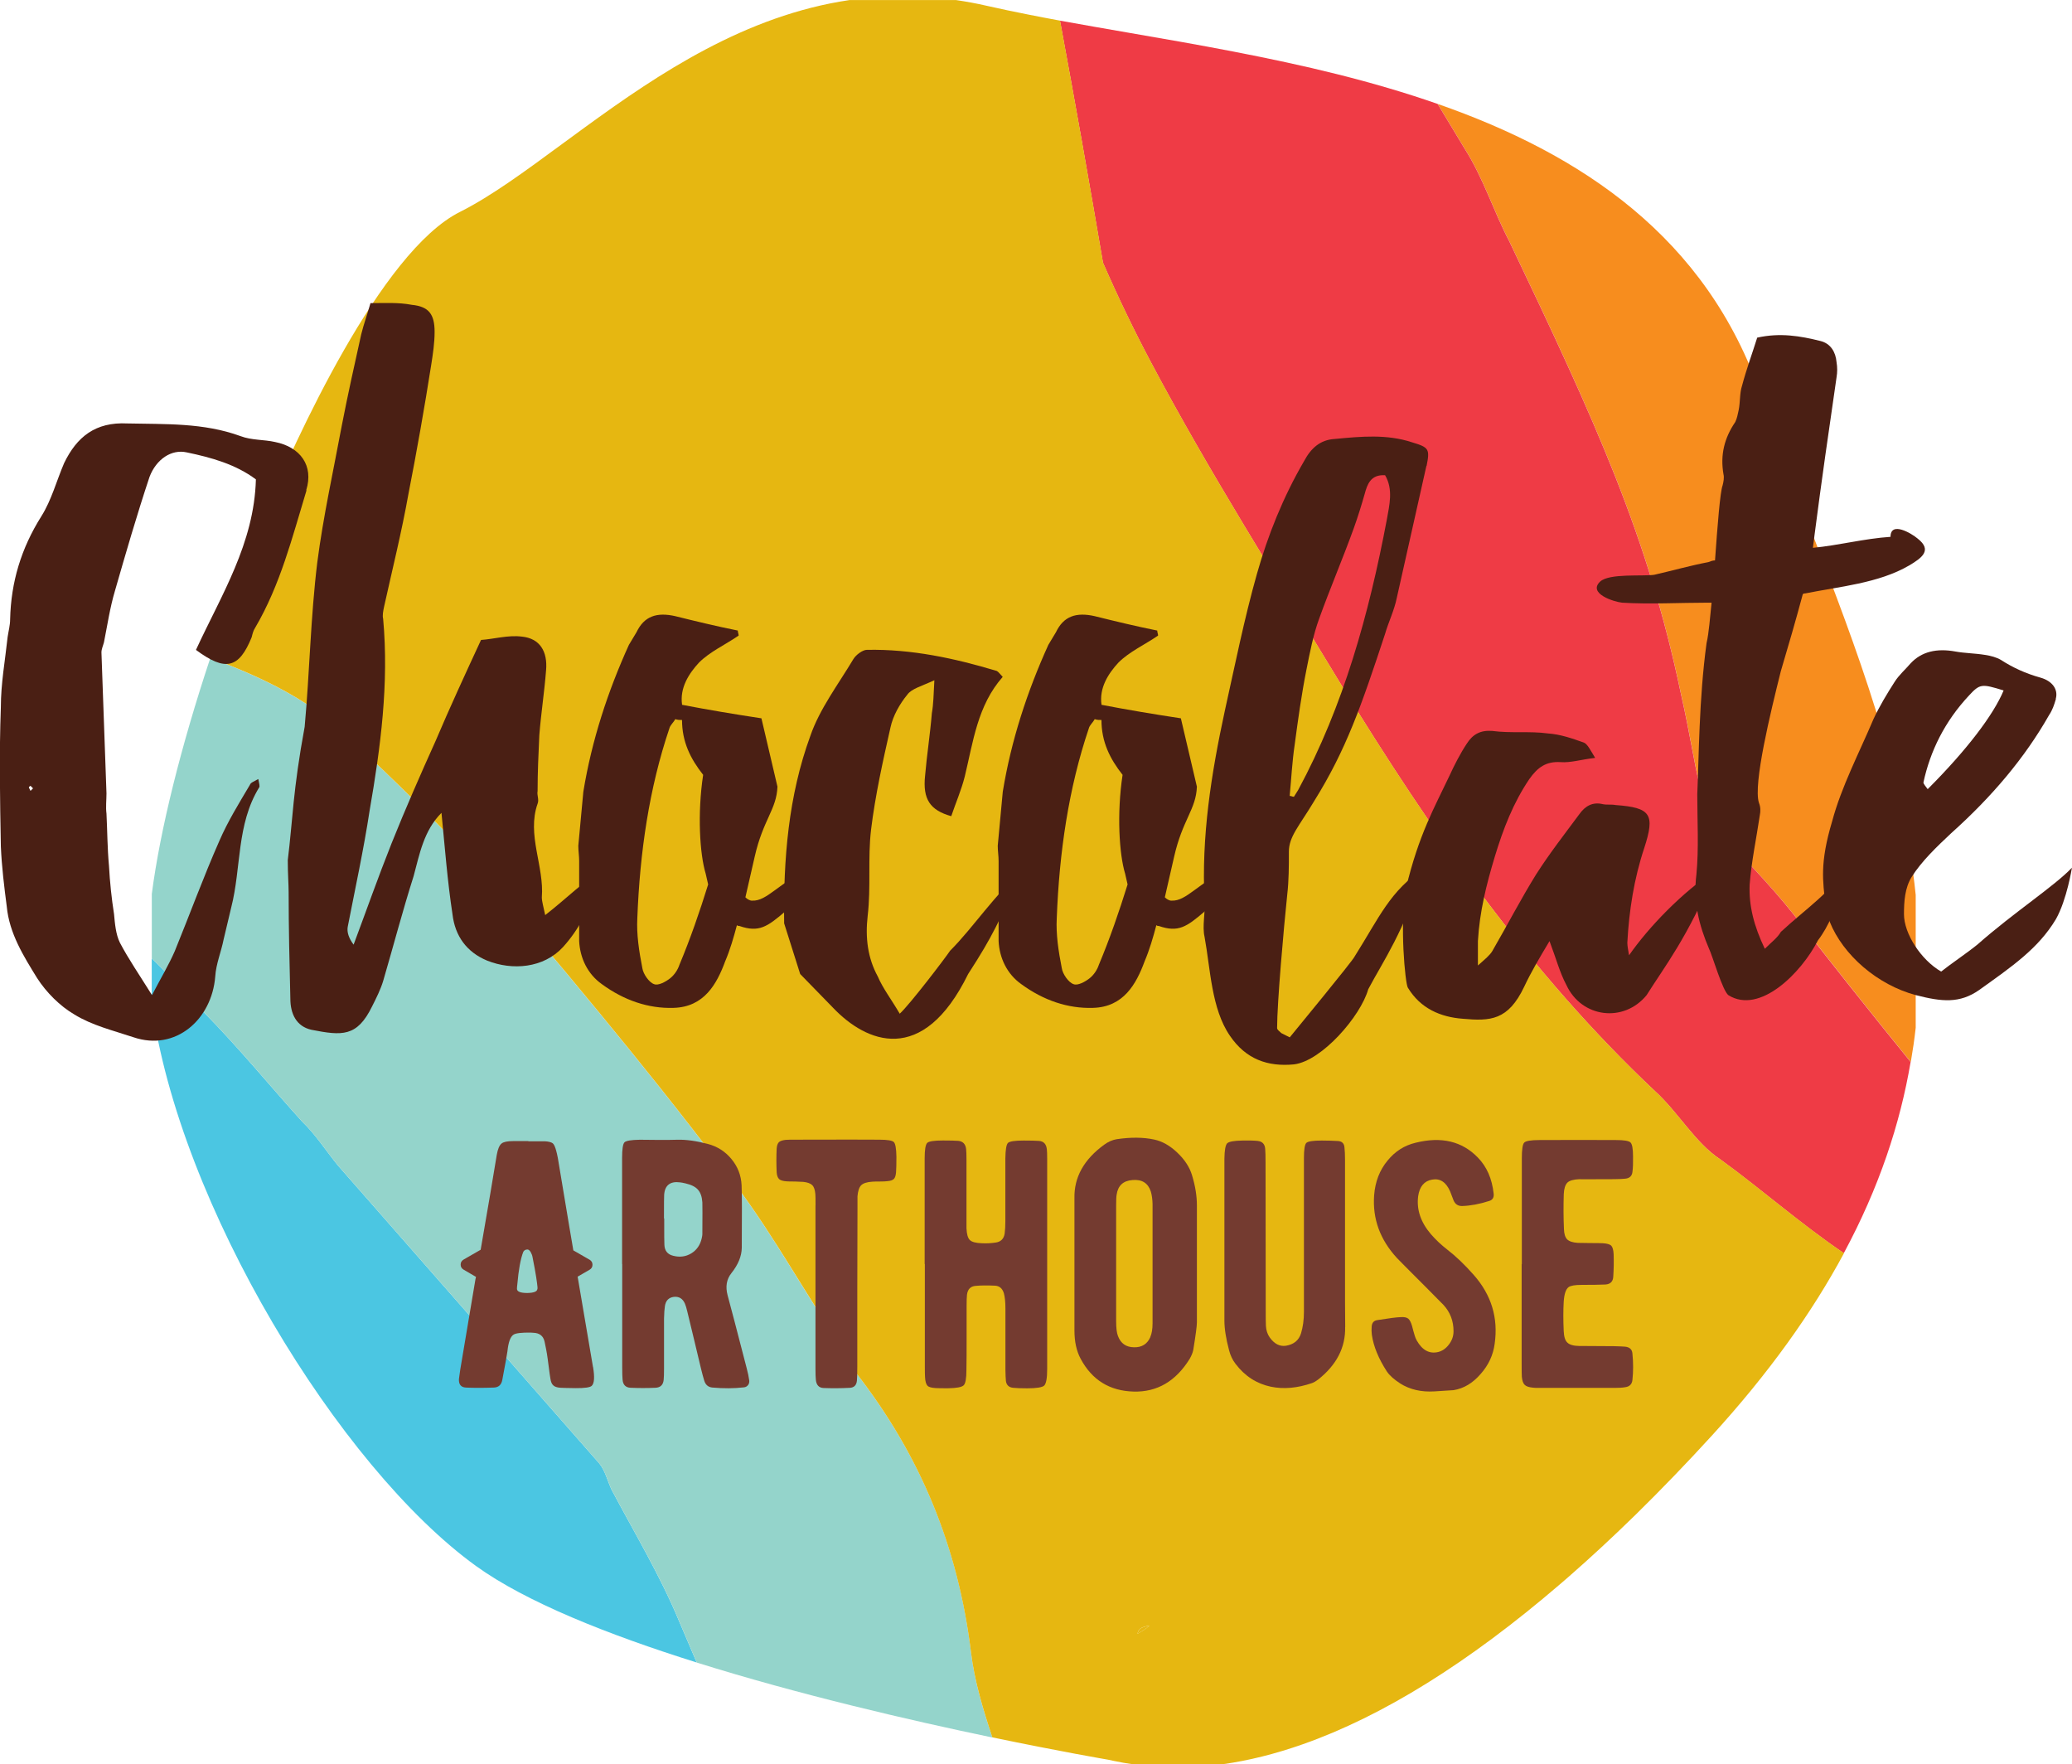
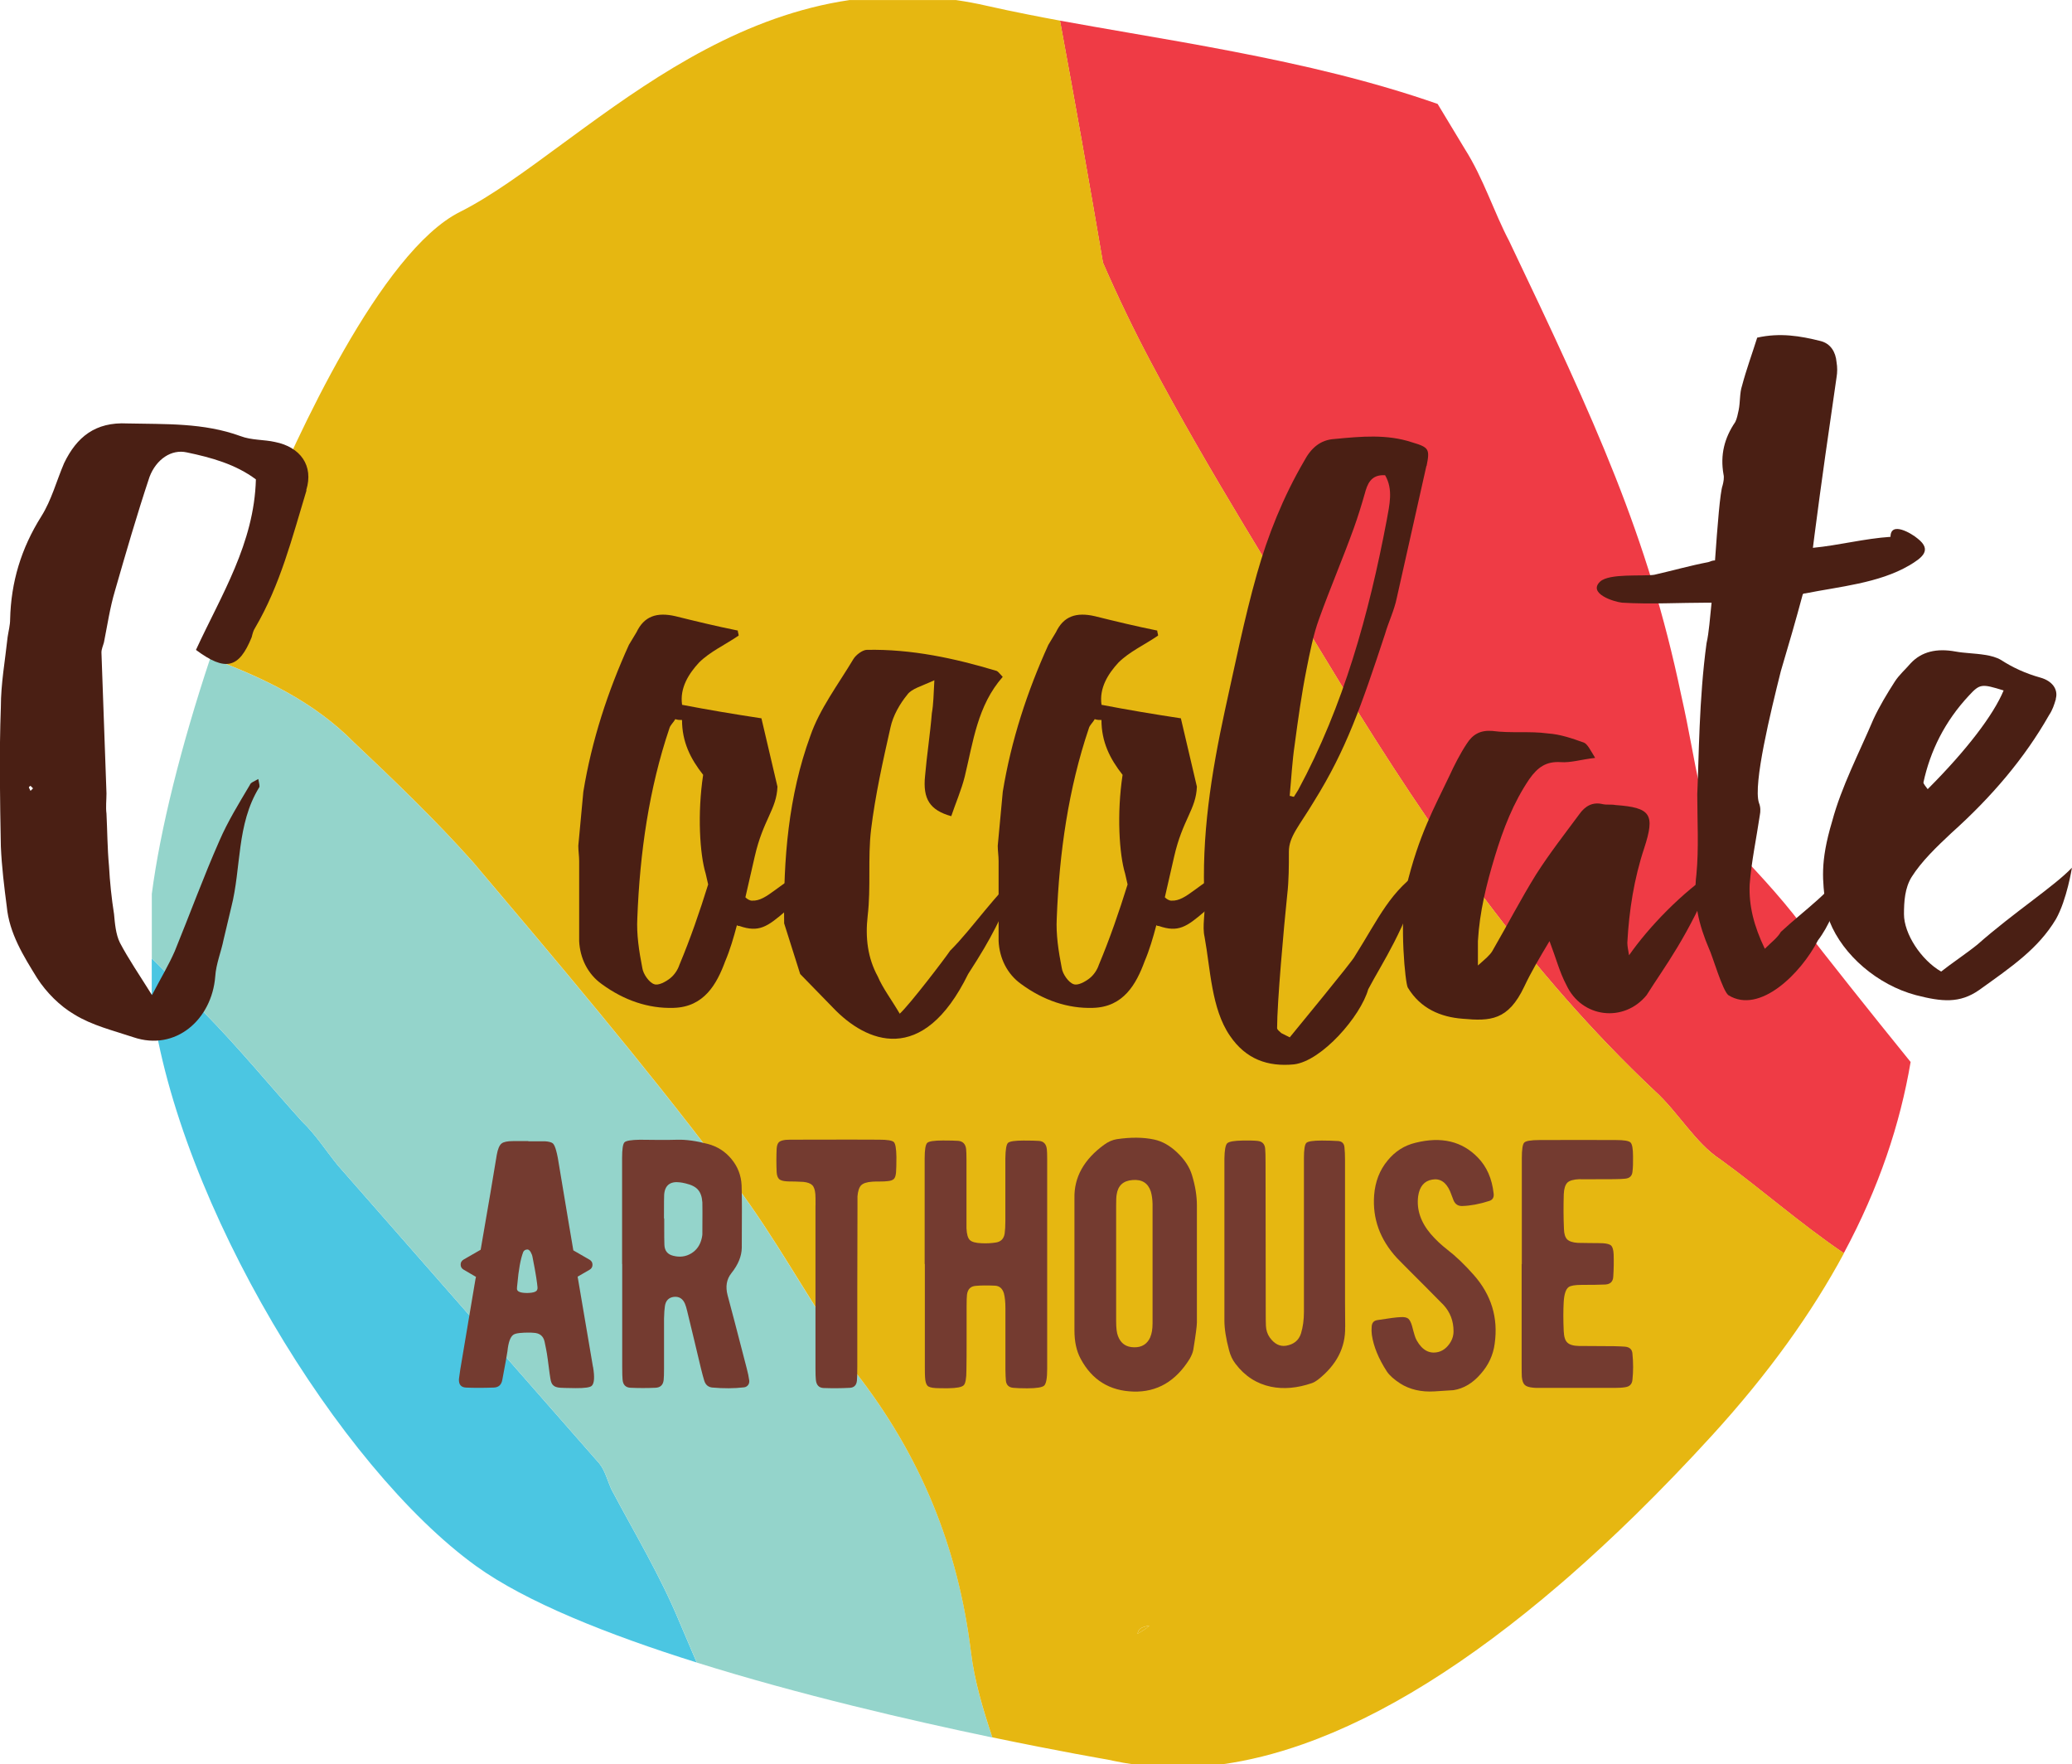
<svg xmlns="http://www.w3.org/2000/svg" viewBox="0 0 337.4 287.23" data-name="Layer 1" id="Layer_1">
  <defs>
    <style>      .cls-1 {        fill: none;      }      .cls-1, .cls-2, .cls-3, .cls-4, .cls-5, .cls-6, .cls-7, .cls-8 {        stroke-width: 0px;      }      .cls-2 {        fill: #4bc6e2;      }      .cls-3 {        fill: #4a1f14;      }      .cls-4 {        fill: #743b30;      }      .cls-5 {        fill: #f78d1e;      }      .cls-6 {        fill: #e6b711;      }      .cls-7 {        fill: #ef3b45;      }      .cls-8 {        fill: #94d4cb;      }    </style>
  </defs>
  <path d="M185.23,265.99s.08-.05.12-.07c.64-.36,1.26-.71,1.83-1.26-1.38.24-1.8.55-1.94,1.33Z" class="cls-6" />
  <path d="M85.51,169.38l-1.57-.71-.17,1.63,1.63.16s.35-.78.11-1.08Z" class="cls-6" />
  <path d="M99.6,242.56c-.68-1.44-1.05-3.13-2.03-4.32l-42.55-48.5c-1.95-2.39-3.61-5.03-5.86-7.18-5.18-5.74-10.31-12.02-16.03-17.82-2.71-2.99-5.53-5.88-8.42-8.72v7.36c4.39,32.61,30.51,75.49,52.82,91.59,8.11,5.85,21.47,11.17,35.92,15.7-.95-2.23-1.9-4.46-2.85-6.69-3.09-7.45-7.31-14.46-11-21.42Z" class="cls-2" />
-   <path d="M245.76,39.25c14.15,29.64,22.58,48,27.99,73.82,2.84,12.52,2.7,18.75,7.27,23.53,4.32,4.51,8.63,9.02,12.42,14.03,4.07,5.26,10.87,13.85,17.71,22.28.32-1.87.6-3.74.8-5.59v-21.61c-2.1-20.5-9.61-40.06-17.03-59.34-2.78-7.21-5.65-14.67-8.17-22.03-8.83-25.75-29.3-39.27-52.64-47.42l4.45,7.37c3.01,4.74,4.71,10.23,7.2,14.96Z" class="cls-5" />
  <path d="M139.4,223.54c-1.71-2.09-2.82-4.68-4.23-7.01-5.94-9.11-11.03-18.41-17.86-26.78-12.83-16.94-26.55-33.15-40.27-49.36-6.16-6.94-12.91-13.39-19.42-19.53-6.59-6.7-14.89-10.57-23.37-13.74-4.77,14.34-8.17,27.94-9.53,38.42v10.49c2.89,2.84,5.71,5.73,8.42,8.72,5.72,5.79,10.85,12.08,16.03,17.82,2.25,2.15,3.9,4.79,5.86,7.18l42.55,48.5c.98,1.2,1.35,2.88,2.03,4.32,3.69,6.96,7.91,13.97,11,21.42.95,2.23,1.9,4.46,2.85,6.69,16.74,5.25,34.94,9.45,48.14,12.2-1.53-4.56-2.91-9.14-3.47-13.8-2.09-17.23-8.27-32.12-18.71-45.53Z" class="cls-8" />
  <path d="M293.43,150.63c-3.79-5.01-8.1-9.52-12.42-14.03-4.57-4.77-4.43-11-7.27-23.53-5.41-25.82-13.84-44.18-27.99-73.82-2.49-4.73-4.19-10.22-7.2-14.96l-4.45-7.37c-5.3-1.85-10.74-3.43-16.24-4.81-5.66-1.42-11.36-2.62-16.99-3.71-5.84-1.13-11.61-2.13-17.19-3.09-3.81-.66-7.51-1.3-11.08-1.95,2.44,13.13,4.77,26.33,7,39.41,2.41,5.53,5.02,10.95,7.82,16.23,9.47,17.86,20.52,35.24,31.04,52.6,14.54,23.68,30.4,46.62,51,66.02,3.82,3.46,6.57,8.45,10.66,11.14,6.43,4.64,13.07,10.5,20.12,15.27,5.75-10.69,9.17-21.04,10.88-31.13-6.84-8.43-13.64-17.02-17.71-22.28Z" class="cls-7" />
  <g>
    <path d="M185.23,265.99s.08-.05.12-.07c.64-.36,1.26-.71,1.83-1.26-1.38.24-1.8.55-1.94,1.33Z" class="cls-1" />
    <path d="M280.14,188.76c-4.1-2.68-6.84-7.68-10.66-11.14-20.61-19.4-36.46-42.34-51-66.02-10.52-17.36-21.57-34.74-31.04-52.6-2.81-5.29-5.41-10.7-7.82-16.23-2.23-13.08-4.57-26.28-7-39.41-1.79-.33-3.53-.66-5.23-1-2.3-.46-4.54-.92-6.68-1.41-1.7-.39-3.38-.7-5.04-.94h-17.34c-16.91,2.5-30.97,11.9-43.07,20.71-1.27.93-2.53,1.85-3.76,2.75-5.95,4.38-11.58,8.52-16.6,11.03-12.91,6.46-26.73,36.91-32.07,49.7-3.18,7.61-6.06,15.36-8.57,22.91,8.48,3.17,16.78,7.05,23.37,13.74,6.51,6.15,13.26,12.6,19.42,19.53,13.72,16.21,27.44,32.42,40.27,49.36,6.83,8.38,11.93,17.67,17.86,26.78,1.41,2.34,2.52,4.92,4.23,7.01,10.44,13.41,16.61,28.3,18.71,45.53.57,4.66,1.95,9.23,3.47,13.8,11.05,2.3,18.59,3.59,18.83,3.63.26.05.59.12.99.21.99.22,2,.38,3.01.53h14.69c4.23-.59,8.58-1.68,13.06-3.26,12.96-4.56,26.93-13.23,41.83-26.02.05-.04.1-.08.14-.12h0s1.4-1.21,1.4-1.21c3.44-3.01,7-6.3,10.56-9.78h0s.37-.36.37-.36c4.09-4.02,8.21-8.29,12.23-12.69,9.35-10.23,16.39-20.13,21.57-29.76-7.05-4.77-13.69-10.63-20.12-15.27ZM185.35,265.92s-.08.05-.12.07c.15-.78.56-1.09,1.94-1.33-.56.54-1.18.9-1.83,1.26Z" class="cls-6" />
  </g>
  <g>
    <path d="M49.91,79.84c-2.34,7.7-4.26,15.39-8.38,22.4-.28.41-.41.96-.55,1.51-2.06,5.08-4.26,5.63-9.07,2.06,4.12-8.93,9.48-17.32,9.76-27.76-3.3-2.47-7.28-3.57-11.27-4.4-2.47-.55-4.95,1.1-6.05,3.99-2.06,6.18-3.85,12.37-5.63,18.55-.82,2.75-1.24,5.63-1.79,8.38-.14.55-.41,1.1-.41,1.65l.82,22.95c0,1.1-.14,2.2,0,3.3.14,2.75.14,5.63.41,8.52.14,2.61.41,5.22.82,7.83.14,1.51.28,3.3.96,4.67,1.37,2.61,3.16,5.22,5.22,8.52,1.51-2.89,2.75-4.95,3.71-7.15,2.47-6.05,4.67-12.09,7.28-18,1.37-3.16,3.16-6.05,4.95-9.07.14-.41.69-.55,1.37-.96.14.69.28,1.24.14,1.37-3.71,6.05-2.89,13.06-4.54,19.51l-1.24,5.22c-.41,2.06-1.24,3.99-1.37,6.05-.55,7.01-6.46,12.23-13.33,9.89-3.3-1.1-6.73-1.92-9.62-3.71-2.34-1.37-4.54-3.57-6.05-5.91-2.2-3.57-4.54-7.28-4.95-11.68-.41-3.16-.82-6.46-.96-9.76-.14-7.56-.28-15.12,0-22.68,0-3.85.69-7.56,1.1-11.41.14-.96.41-1.92.41-2.89.14-6.05,1.79-11.54,5.08-16.77,1.65-2.61,2.47-5.77,3.71-8.66,2.06-4.26,5.08-6.73,10.31-6.46,6.18.14,12.37-.14,18.41,2.06,1.79.69,3.85.55,5.63.96,4.12.82,6.32,3.85,5.08,7.83ZM5.38,128.35l-.41-.41s-.27.14-.27.27l.27.55.41-.41Z" class="cls-3" />
-     <path d="M88.8,148.97c3.71-2.89,6.32-5.63,9.48-7.42-2.34,6.73-4.12,9.89-6.6,12.64-3.16,3.44-8.25,3.85-12.37,2.2-3.3-1.37-5.22-3.98-5.63-7.56-.82-5.36-1.24-10.86-1.79-16.49-2.89,2.89-3.57,6.73-4.54,10.31-1.79,5.63-3.3,11.41-4.95,17.04-.41,1.37-1.1,2.75-1.79,4.12-2.47,5.08-4.95,4.81-9.89,3.85-2.47-.55-3.44-2.61-3.44-5.08-.14-5.77-.28-11.54-.28-17.32,0-1.37-.14-2.89-.14-5.22.82-6.6.82-11.27,2.75-21.71.82-8.93.96-17.86,2.06-26.8.96-7.42,2.61-14.84,3.99-22.26.96-4.95,2.06-9.89,3.16-14.84.41-1.65.96-3.16,1.51-5.08,2.34,0,4.54-.14,6.73.28,2.75.27,3.71,1.51,3.71,4.4,0,1.79-.27,3.57-.55,5.36-1.1,7.01-2.34,14.02-3.71,21.03-1.1,6.18-2.61,12.23-3.98,18.41-.14.69-.28,1.37-.14,1.92.96,10.58-.41,20.89-2.2,31.2-.96,6.32-2.34,12.64-3.57,18.96-.14.83.14,1.79.96,2.89,2.06-5.5,3.99-10.99,6.18-16.49,2.2-5.5,4.67-11.13,7.15-16.63,2.34-5.5,4.81-10.86,7.42-16.49,2.06-.14,4.4-.82,6.6-.55,3.02.28,4.26,2.47,3.99,5.5-.28,3.57-.82,7.01-1.1,10.58-.14,3.02-.28,6.05-.28,9.07-.14.69.28,1.37,0,2.06-1.79,5.08,1.1,10.17.69,15.25,0,.69.27,1.51.55,2.89Z" class="cls-3" />
+     <path d="M88.8,148.97Z" class="cls-3" />
    <path d="M122.47,146.63c2.47.14,4.4-3.02,9.34-5.08-.41,1.92-.96,4.54-3.98,6.87-2.89,2.47-4.26,3.44-7.42,2.34-.14,0-.28,0-.41-.14-.55,2.06-1.1,3.98-1.92,5.91-1.37,3.71-3.44,7.42-8.38,7.56-4.12.14-8.11-1.24-11.68-3.85-2.34-1.65-3.57-4.26-3.71-7.01v-13.06c0-.82-.14-1.65-.14-2.47l.82-8.8c1.37-8.38,3.99-16.35,7.42-23.91l1.24-2.06c1.24-2.61,3.3-3.3,6.32-2.61,3.3.82,6.73,1.65,10.17,2.34,0,.28.14.55.14.82-2.2,1.51-4.67,2.61-6.46,4.4-1.65,1.79-3.16,4.12-2.75,6.87,4.26.82,8.38,1.51,12.92,2.2l2.61,11.13c-.14,3.71-2.34,5.36-3.71,11.41l-1.51,6.6c.28.28.69.55,1.1.55ZM115.32,144.02l-.41-1.79c-.96-3.16-1.37-9.76-.41-16.08-2.06-2.61-3.44-5.36-3.44-8.93-.41,0-.69,0-1.1-.14-.28.55-.82.96-.96,1.51-3.3,9.76-4.81,20.2-5.22,30.92-.14,2.61.28,5.36.82,8.11.14.96,1.1,2.34,1.92,2.61.69.28,1.92-.41,2.61-.96.69-.55,1.24-1.37,1.51-2.2,1.79-4.26,3.3-8.66,4.67-13.06Z" class="cls-3" />
    <path d="M154.76,154.74c3.71-3.71,7.28-9.21,11.82-13.06-4.26,8.93-4.67,10.31-8.93,16.9-7.42,15.12-16.63,11.13-21.99,5.5l-5.36-5.5-2.61-8.25c-.14-10.44.69-20.75,4.26-30.51,1.51-4.4,4.54-8.38,7.01-12.51.41-.69,1.51-1.51,2.2-1.51,7.28-.14,14.29,1.37,21.16,3.44.27.14.55.55.96.96-4.12,4.67-4.81,10.58-6.18,16.22-.55,2.2-1.51,4.4-2.2,6.46-3.44-.96-4.67-2.75-4.26-6.6.28-3.3.82-6.73,1.1-10.17.27-1.51.27-2.89.41-5.36-2.06.96-3.71,1.37-4.4,2.34-1.24,1.51-2.34,3.44-2.75,5.36-1.24,5.5-2.47,10.99-3.16,16.63-.55,4.67,0,9.35-.55,14.02-.41,3.57,0,6.87,1.65,9.89.82,1.92,2.2,3.71,3.57,6.05,1.65-1.51,7.42-9.07,8.24-10.31Z" class="cls-3" />
    <path d="M190.77,146.63c2.47.14,4.4-3.02,9.34-5.08-.41,1.92-.96,4.54-3.98,6.87-2.89,2.47-4.26,3.44-7.42,2.34-.14,0-.28,0-.41-.14-.55,2.06-1.1,3.98-1.92,5.91-1.37,3.71-3.44,7.42-8.38,7.56-4.12.14-8.11-1.24-11.68-3.85-2.34-1.65-3.57-4.26-3.71-7.01v-13.06c0-.82-.14-1.65-.14-2.47l.82-8.8c1.37-8.38,3.99-16.35,7.42-23.91l1.24-2.06c1.24-2.61,3.3-3.3,6.32-2.61,3.3.82,6.73,1.65,10.17,2.34,0,.28.14.55.14.82-2.2,1.51-4.67,2.61-6.46,4.4-1.65,1.79-3.16,4.12-2.75,6.87,4.26.82,8.38,1.51,12.92,2.2l2.61,11.13c-.14,3.71-2.34,5.36-3.71,11.41l-1.51,6.6c.28.28.69.55,1.1.55ZM183.62,144.02l-.41-1.79c-.96-3.16-1.37-9.76-.41-16.08-2.06-2.61-3.44-5.36-3.44-8.93-.41,0-.69,0-1.1-.14-.28.55-.82.96-.96,1.51-3.3,9.76-4.81,20.2-5.22,30.92-.14,2.61.28,5.36.82,8.11.14.96,1.1,2.34,1.92,2.61.69.28,1.92-.41,2.61-.96.69-.55,1.24-1.37,1.51-2.2,1.79-4.26,3.3-8.66,4.67-13.06Z" class="cls-3" />
    <path d="M232.27,75.86l-4.81,21.44c-.41,2.06-1.37,3.99-1.92,5.91-3.85,11.68-6.32,18.83-11.54,27.21-2.47,4.12-4.12,5.77-4.12,8.24,0,2.34,0,4.67-.27,7.01-.55,5.22-1.65,17.59-1.65,21.71,0,.27.41.55.69.82l1.37.69c.55-.69,10.31-12.51,10.58-13.19,3.99-6.32,5.77-10.72,11.27-14.29-3.3,10.44-6.6,14.98-9.07,19.65-1.24,4.4-7.56,11.68-12.09,12.23-4.26.41-7.83-.82-10.44-4.67-3.02-4.4-3.16-10.86-4.12-16.08-.41-1.79.14-3.85,0-5.77-.55-10.58,1.1-20.89,3.3-31.06,1.65-7.42,3.16-14.98,5.22-22.26,1.79-6.32,4.26-12.51,7.7-18.41,1.1-2.06,2.61-3.44,4.95-3.57,4.26-.41,8.52-.82,12.64.55,2.75.82,2.89,1.1,2.34,3.85ZM225.53,77.37c-2.34-.14-2.89,1.51-3.3,3.02-.55,1.92-1.1,3.71-1.79,5.63-1.79,4.95-3.85,9.76-5.63,14.7-.96,2.61-1.51,5.5-2.06,8.25-.82,4.12-1.37,8.11-1.92,12.23-.41,2.75-.55,5.5-.82,8.38.28,0,.41.14.69.14l.69-1.1c7.42-13.74,11.54-28.72,14.43-43.98.41-2.34,1.1-4.95-.28-7.28Z" class="cls-3" />
    <path d="M279.4,141.68c-4.67,11.13-8.25,15.53-11.27,20.34-3.71,4.54-10.58,3.71-13.06-1.65-1.1-2.06-1.65-4.26-2.75-7.15-1.65,2.75-3.02,5.08-4.12,7.42-2.61,5.5-5.5,5.63-10.03,5.22-3.57-.27-6.87-1.65-8.93-5.08-.41-.69-1.37-10.31-.28-16.22,2.06-8.66,4.67-13.19,7.01-18.14.82-1.79,1.79-3.71,2.89-5.36.96-1.51,2.2-2.2,4.12-2.06,3.02.41,6.05,0,9.07.41,2.06.14,3.99.82,5.91,1.51.55.27.96,1.1,1.79,2.47-2.34.27-3.98.82-5.63.69-2.34-.14-3.71.82-5.08,2.75-2.61,3.85-4.26,8.11-5.63,12.64-1.37,4.54-2.47,8.93-2.75,13.74v3.98c1.24-1.1,1.92-1.65,2.34-2.34,2.47-4.26,4.67-8.52,7.15-12.51,2.2-3.44,4.67-6.6,7.01-9.76.96-1.37,2.2-2.06,3.85-1.65.69.14,1.37,0,2.06.14,5.77.41,6.46,1.51,4.67,7.01-1.65,4.95-2.47,10.17-2.75,15.39,0,.55.14,1.24.28,2.06,3.16-4.54,8.66-10.31,14.15-13.88Z" class="cls-3" />
    <path d="M310.87,92.07c-4.95,2.89-11.41,3.44-16.9,4.54-.14,0-.28,0-.41.14-1.1,4.12-2.34,8.38-3.57,12.51-1.65,6.6-4.54,18.41-3.57,21.44.28.69.28,1.37.14,2.06-.55,3.71-1.37,7.56-1.65,11.27-.14,3.44.69,6.73,2.47,10.44,1.1-1.1,2.06-1.79,2.61-2.75,3.99-3.71,8.38-6.6,10.58-10.58,0,0-.96,7.28-4.54,11.96-2.75,5.36-9.48,12.09-14.57,8.93-.96-.69-2.61-6.46-3.16-7.56-1.65-3.85-2.61-7.7-2.06-12.09.41-4.26.14-8.8.14-13.06.27-5.91.27-15.53,1.51-24.6.41-1.79.55-4.12.82-6.6h-.55c-4.67,0-9.48.28-14.02,0-1.37-.14-5.63-1.51-3.57-3.44,1.51-1.37,6.87-.82,8.8-1.1,3.02-.69,5.91-1.51,8.8-2.06.41-.14.69-.28,1.1-.28.41-5.77.83-11.13,1.24-12.23.14-.55.28-1.24.14-1.79-.55-3.16.14-5.91,1.92-8.52.27-.55.41-1.24.55-1.92.28-1.37.14-2.75.55-3.98.69-2.61,1.65-5.22,2.47-7.83,3.71-.83,7.01-.28,10.31.55,1.65.41,2.47,1.79,2.61,3.44.14.82.14,1.65,0,2.47-1.24,8.52-2.47,17.04-3.57,25.56l-.28,2.2c4.26-.41,8.38-1.51,12.64-1.79,0-2.61,3.44-.55,4.4.27,2.47,1.92.69,3.16-1.37,4.4Z" class="cls-3" />
    <path d="M334.78,113.79c-.28.96-.55,1.79-1.1,2.61-3.98,7.01-9.34,13.33-15.94,19.24-2.34,2.2-4.81,4.54-6.46,7.15-1.1,1.79-1.24,3.98-1.24,6.05,0,3.16,2.75,7.42,6.05,9.34,1.37-1.1,4.4-3.16,5.91-4.4,5.91-5.22,12.51-9.48,15.39-12.51,0,0-.82,5.22-2.61,8.38-2.89,4.81-7.15,7.7-12.51,11.54-3.16,2.2-6.05,1.92-10.31.82-6.18-1.65-11.82-6.46-14.02-11.96-.28-.69-.41-1.51-.69-2.75-.41-3.85-.96-6.73,1.1-13.61,1.51-5.63,4.4-11.13,6.73-16.63.96-2.06,2.2-4.12,3.44-6.05.69-1.1,1.79-2.06,2.61-3.02,1.79-1.92,4.26-2.47,7.28-1.92,1.51.28,3.16.28,4.81.55.96.14,1.92.41,2.61.82,1.92,1.24,3.98,2.2,6.46,2.89,1.92.55,2.89,1.92,2.47,3.44ZM326.26,112.41c-3.57-1.1-3.85-1.1-5.63.82-3.98,4.26-6.32,9.07-7.42,14.15,0,.28.41.69.69,1.1,6.32-6.32,10.72-12.09,12.37-16.08Z" class="cls-3" />
  </g>
  <path d="M96.57,222.54c.28,1.67.21,2.7-.22,3.09-.28.26-1.15.38-2.62.37-1.43-.02-2.25-.04-2.48-.06-.54-.04-.93-.17-1.15-.39-.25-.21-.4-.58-.48-1.13-.07-.43-.17-1.1-.28-2-.11-.9-.21-1.57-.28-2.02-.04-.28-.17-.95-.39-2-.21-.9-.81-1.37-1.8-1.41-.32-.02-.47-.03-.45-.03-1.5-.02-2.44.09-2.81.34-.51.34-.83,1.24-.98,2.7-.06.47-.34,2.03-.84,4.67-.15.81-.62,1.22-1.41,1.24-1.78.06-3.28.06-4.5,0-.81-.04-1.19-.5-1.15-1.38.02-.21.09-.73.22-1.57,1.31-7.78,2.14-12.68,2.47-14.68.04-.17.07-.3.09-.39l-2.02-1.18c-.32-.19-.48-.46-.48-.82s.16-.63.48-.82l2.78-1.6c1.24-7.14,2.11-12.29,2.62-15.44.17-.96.43-1.58.79-1.86.32-.26.95-.39,1.88-.39h2.47v.03h2.7c.62.04,1.05.15,1.29.34.21.19.39.6.56,1.24.07.26.16.63.25,1.1,1.59,9.56,2.44,14.59,2.53,15.08l2.64,1.52c.32.19.48.46.48.82s-.16.63-.48.82l-1.94,1.12c1.58,9.34,2.41,14.24,2.5,14.71ZM87.51,209.88c.04-.11.02-.44-.06-.98-.06-.51-.18-1.27-.36-2.28-.23-1.22-.35-1.87-.37-1.94-.04-.26-.14-.54-.31-.84-.19-.34-.43-.47-.73-.39-.23.06-.38.19-.48.39-.43,1.11-.75,2.86-.96,5.26-.04.32-.06.56-.06.73,0,.45.56.68,1.69.68,1.03-.02,1.57-.22,1.63-.62Z" class="cls-4" />
  <path d="M101.3,205.78v-17.24c0-1.44.13-2.3.39-2.56.26-.26,1.1-.4,2.5-.42.39,0,1.42.01,3.07.03,1.26,0,2.27,0,3.04-.03,1.42-.04,3.07.19,4.95.68,1.56.41,2.84,1.23,3.85,2.45,1.03,1.24,1.58,2.66,1.66,4.27.06,1.52.07,4.91.03,10.18-.02,1.37-.58,2.75-1.69,4.14-.79.99-.99,2.19-.62,3.6.51,1.86,1.54,5.8,3.1,11.84.21.79.35,1.45.42,2,.04.3-.02.55-.17.76-.17.22-.39.36-.67.39-1.59.19-3.33.2-5.2.03-.66-.08-1.09-.46-1.29-1.15-.15-.49-.33-1.14-.53-1.97-.21-.86-.57-2.4-1.1-4.61-.47-1.97-.84-3.52-1.12-4.64-.13-.56-.26-.99-.39-1.29-.36-.82-.96-1.19-1.8-1.1-.85.11-1.33.62-1.46,1.52-.07.45-.12,1.12-.14,2.02v8.16c0,.84-.02,1.45-.06,1.83-.09.81-.53,1.23-1.32,1.27-1.37.06-2.73.06-4.08,0-.79-.04-1.22-.48-1.29-1.32-.04-.39-.06-1.07-.06-2.02v-16.79ZM108.16,198.38c0,2.59,0,4.02.03,4.3.04.96.52,1.55,1.43,1.77,1.07.28,2.05.15,2.95-.39.88-.54,1.44-1.35,1.69-2.42.08-.34.11-.56.11-.68.02-3.02.02-4.75,0-5.2-.06-.92-.3-1.61-.73-2.08-.39-.45-1.06-.79-2-1.01-.39-.09-.69-.15-.9-.17-1.61-.21-2.48.47-2.59,2.02-.02.19-.03,1.47-.03,3.85h.03Z" class="cls-4" />
  <path d="M132.8,196.24c0-.96,0-1.57-.03-1.83-.06-.69-.22-1.18-.51-1.46-.28-.28-.77-.46-1.46-.53-.34-.02-.8-.04-1.38-.06-.64,0-1.09,0-1.35-.03-.58-.04-.98-.16-1.21-.37-.22-.22-.36-.6-.39-1.12-.06-1.27-.06-2.56,0-3.85.04-.49.16-.83.37-1.04.21-.19.57-.31,1.1-.37.26-.02.71-.03,1.35-.03,7.61-.02,12.24-.02,13.87,0,1.33,0,2.13.13,2.39.39.26.26.4,1.07.42,2.42,0,1.16-.02,2-.06,2.5s-.15.86-.34,1.07c-.21.21-.55.33-1.04.37-.3.04-.72.06-1.27.06s-.98.01-1.24.03c-.86.06-1.46.25-1.8.59-.32.34-.52.94-.59,1.8v2.05l-.03,12.83v12.83c0,1.01-.02,1.77-.06,2.28-.07.75-.46,1.14-1.15,1.18-1.5.08-2.94.08-4.3.03-.75-.04-1.16-.49-1.24-1.35-.04-.34-.06-.95-.06-1.83v-26.55Z" class="cls-4" />
  <path d="M150.57,205.78v-17.21c0-1.39.14-2.22.42-2.5.28-.26,1.14-.39,2.56-.39,1.14,0,1.98.02,2.5.06.75.08,1.17.52,1.27,1.32.04.36.06.96.06,1.8v11.11c.04.96.22,1.59.54,1.91.32.32.96.5,1.94.53.77.04,1.52,0,2.25-.11.86-.11,1.36-.61,1.49-1.49.07-.52.11-1.2.11-2.02v-10.21c.02-1.39.16-2.22.42-2.5.28-.26,1.13-.39,2.56-.39,1.13,0,1.96.02,2.5.06.75.06,1.17.5,1.27,1.32.04.32.06.84.06,1.58v34.23c0,1.48-.16,2.38-.48,2.7-.32.3-1.25.45-2.78.45-.99,0-1.74-.03-2.25-.08-.71-.06-1.12-.43-1.21-1.12-.04-.43-.07-1.04-.08-1.83v-9.96c0-1.07-.09-1.89-.25-2.48-.24-.79-.72-1.2-1.43-1.24-1.27-.06-2.32-.05-3.15.03-.84.06-1.32.54-1.43,1.46-.04.38-.06.98-.06,1.83v5.2c0,2.14,0,3.87-.03,5.2,0,1.39-.15,2.22-.45,2.5-.3.3-1.14.46-2.53.48-.98,0-1.66,0-2.05-.03-.67-.04-1.12-.17-1.32-.39-.22-.24-.36-.72-.39-1.43-.02-.21-.03-.81-.03-1.8v-16.57Z" class="cls-4" />
  <path d="M194.9,196.24v19.07c0,.58-.2,2.07-.59,4.47-.09.45-.29.94-.59,1.46-2.27,3.66-5.32,5.43-9.14,5.32-3.9-.11-6.77-1.89-8.61-5.34-.68-1.26-1.01-2.79-1.01-4.61v-21.52c-.08-3.41,1.54-6.32,4.84-8.72.67-.49,1.36-.79,2.05-.9,2.31-.34,4.34-.32,6.1.06,1.31.28,2.57.99,3.77,2.14,1.2,1.14,2,2.37,2.39,3.68.53,1.74.79,3.38.79,4.89ZM187.31,217.68c.24-.54.37-1.28.37-2.22v-19.46c-.02-.75-.11-1.42-.28-2-.45-1.39-1.45-2.01-2.98-1.88-1.52.11-2.38.91-2.59,2.39-.06.32-.08.92-.08,1.8v18.76c0,1.16.1,1.99.31,2.48.45,1.18,1.31,1.78,2.59,1.8,1.27.04,2.17-.52,2.67-1.66Z" class="cls-4" />
  <path d="M219.04,216.07c.07,3.32-1.4,6.17-4.42,8.55-.34.26-.67.45-.98.56-2.38.82-4.61,1.02-6.69.59-2.33-.49-4.25-1.73-5.77-3.74-.49-.64-.83-1.37-1.04-2.19-.51-1.91-.76-3.53-.76-4.84v-26.36c.02-1.37.17-2.2.45-2.5.3-.28,1.14-.43,2.5-.45,1.07-.02,1.88,0,2.45.06.77.08,1.18.51,1.24,1.29.04.43.06,1.18.06,2.25l.03,24.36c0,.83,0,1.57.03,2.22.04.71.24,1.34.62,1.88.75,1.05,1.63,1.5,2.64,1.35,1.27-.21,2.09-.87,2.45-2,.32-1.05.48-2.22.48-3.52v-25.03c0-1.39.13-2.21.39-2.47s1.11-.39,2.53-.39c.98,0,1.87.03,2.67.08.62.06.96.4,1.01,1.04.06.54.09,1.21.09,2v13.61c0,8.4,0,12.95.03,13.64Z" class="cls-4" />
  <path d="M228.01,225.24c-.99-.64-1.72-1.28-2.17-1.94-1.35-2.08-2.17-4.07-2.45-5.96-.06-.43-.07-.88-.03-1.35.04-.64.35-.99.95-1.07,1.88-.3,3.13-.46,3.77-.48.58-.04.99.05,1.24.25.24.21.45.61.62,1.21.04.13.1.38.2.76.09.32.17.57.22.76.08.28.19.55.34.82.9,1.59,2.06,2.22,3.49,1.88.67-.17,1.26-.57,1.74-1.21.51-.66.76-1.38.76-2.17,0-1.67-.54-3.09-1.63-4.28-.24-.26-1.19-1.22-2.84-2.87-3.06-3.06-4.64-4.65-4.75-4.78-2.76-3-3.99-6.4-3.71-10.21.17-2.21.9-4.1,2.19-5.65,1.22-1.5,2.74-2.47,4.56-2.9,4.2-1.05,7.59-.24,10.15,2.42,1.44,1.48,2.3,3.43,2.56,5.85.08.64-.17,1.04-.73,1.21-1.58.51-3.04.78-4.39.82-.67.02-1.14-.29-1.41-.93-.06-.13-.15-.38-.28-.73-.11-.32-.21-.56-.28-.73-.66-1.5-1.63-2.14-2.92-1.91-1.29.22-2.05,1.12-2.28,2.7-.28,2.18.41,4.24,2.08,6.19.82.94,1.69,1.75,2.59,2.45,1.46,1.12,2.92,2.52,4.39,4.19,2.87,3.26,4,6.99,3.4,11.19-.24,1.84-1,3.48-2.28,4.92-1.29,1.5-2.77,2.38-4.42,2.64-.11.02-1.15.08-3.12.2-2.14.13-3.99-.3-5.57-1.29Z" class="cls-4" />
  <path d="M247.81,205.83v-17.24c0-1.44.13-2.3.39-2.56.26-.28,1.1-.42,2.5-.42,4.52-.02,8.67-.02,12.46,0,1.29,0,2.07.13,2.34.39.28.26.42,1.02.42,2.28.02.99-.01,1.82-.09,2.47-.06.69-.45,1.08-1.18,1.15-.34.04-.94.07-1.8.08-3.96.02-5.84.02-5.65,0-.96.04-1.61.22-1.97.56-.35.36-.55.98-.59,1.88-.06,1.95-.05,3.84.03,5.68.02.79.2,1.35.53,1.69.34.32.91.51,1.72.56.47.02,1.14.03,2.02.03.94,0,1.62.01,2.05.03.68.04,1.14.17,1.38.39.22.24.36.71.39,1.41.04,1.2.02,2.41-.06,3.63-.04.81-.47,1.24-1.29,1.29-.88.04-2.17.06-3.85.06-1.09,0-1.8.12-2.14.37-.45.34-.71,1.13-.79,2.39-.08,1.39-.08,2.97,0,4.75.04.92.23,1.55.59,1.88.36.36,1,.54,1.94.56-.15,0,1.74,0,5.65.03.86.02,1.47.05,1.83.08.73.08,1.13.45,1.18,1.12.15,1.48.15,2.92,0,4.3-.07.69-.47,1.09-1.18,1.18-.45.08-.98.11-1.58.11h-12.49c-.41,0-.71,0-.9-.03-.67-.06-1.14-.21-1.38-.45-.26-.24-.42-.68-.48-1.32-.02-.3-.03-.98-.03-2.05v-16.31Z" class="cls-4" />
</svg>